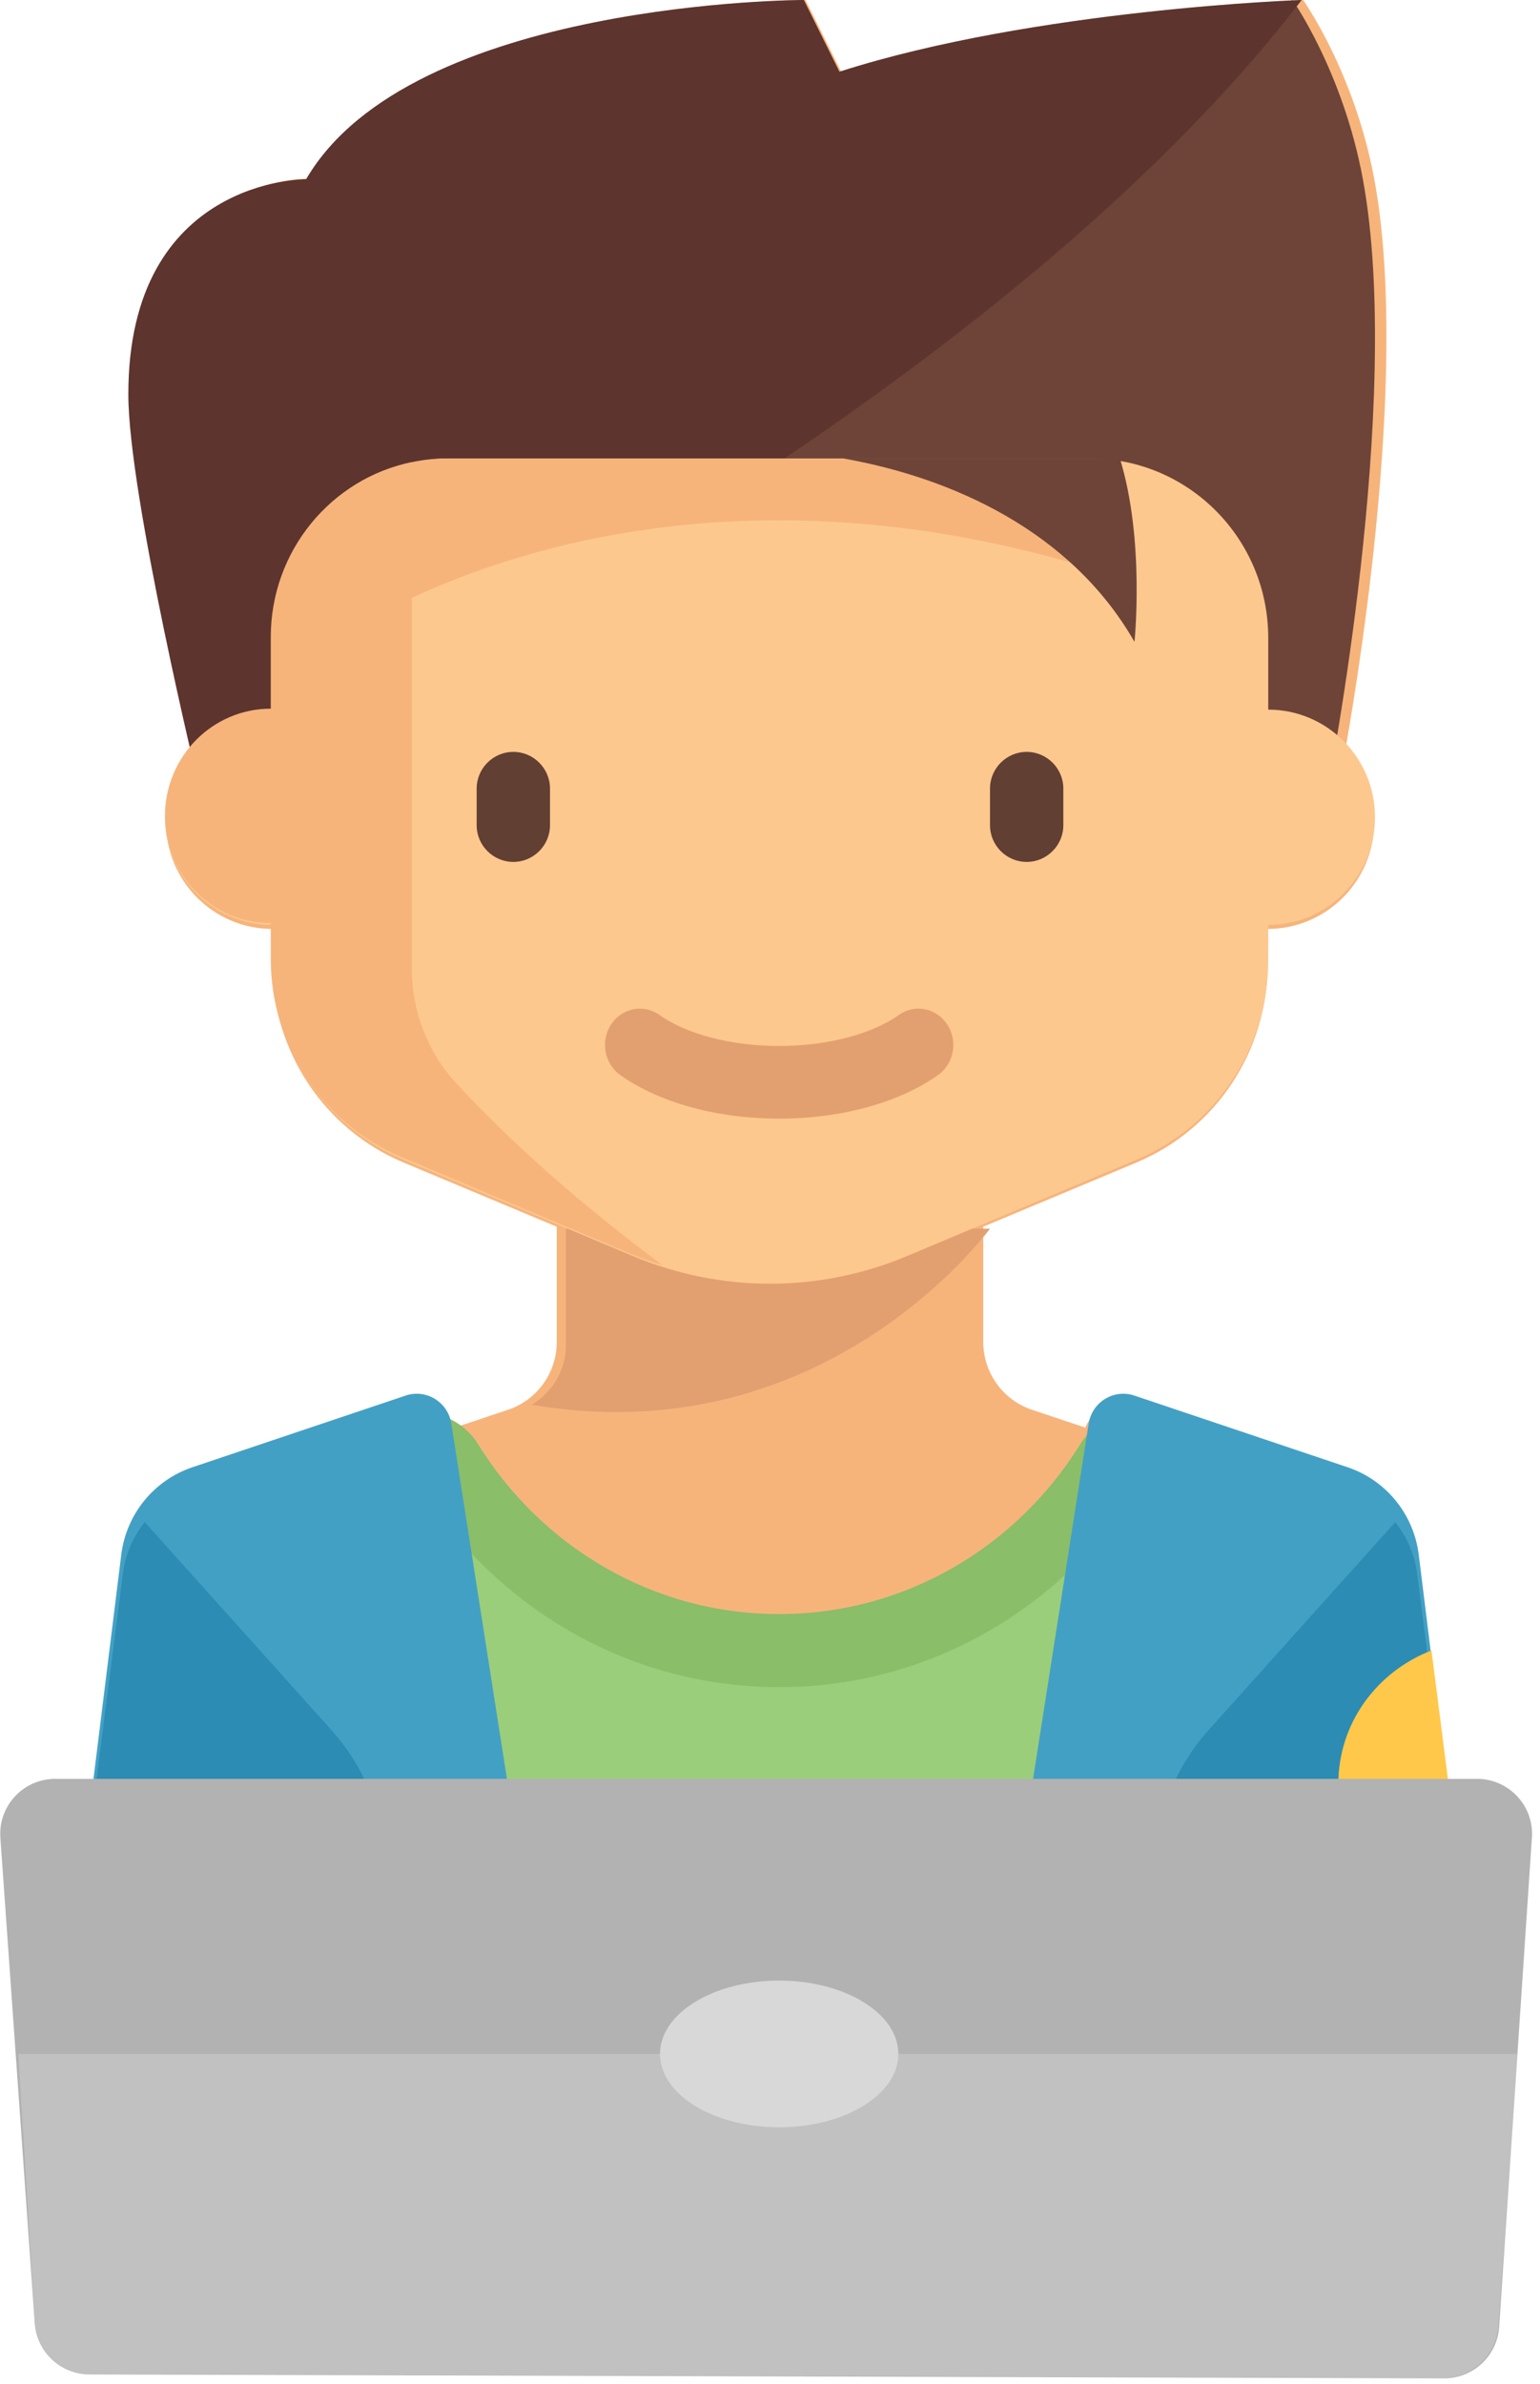
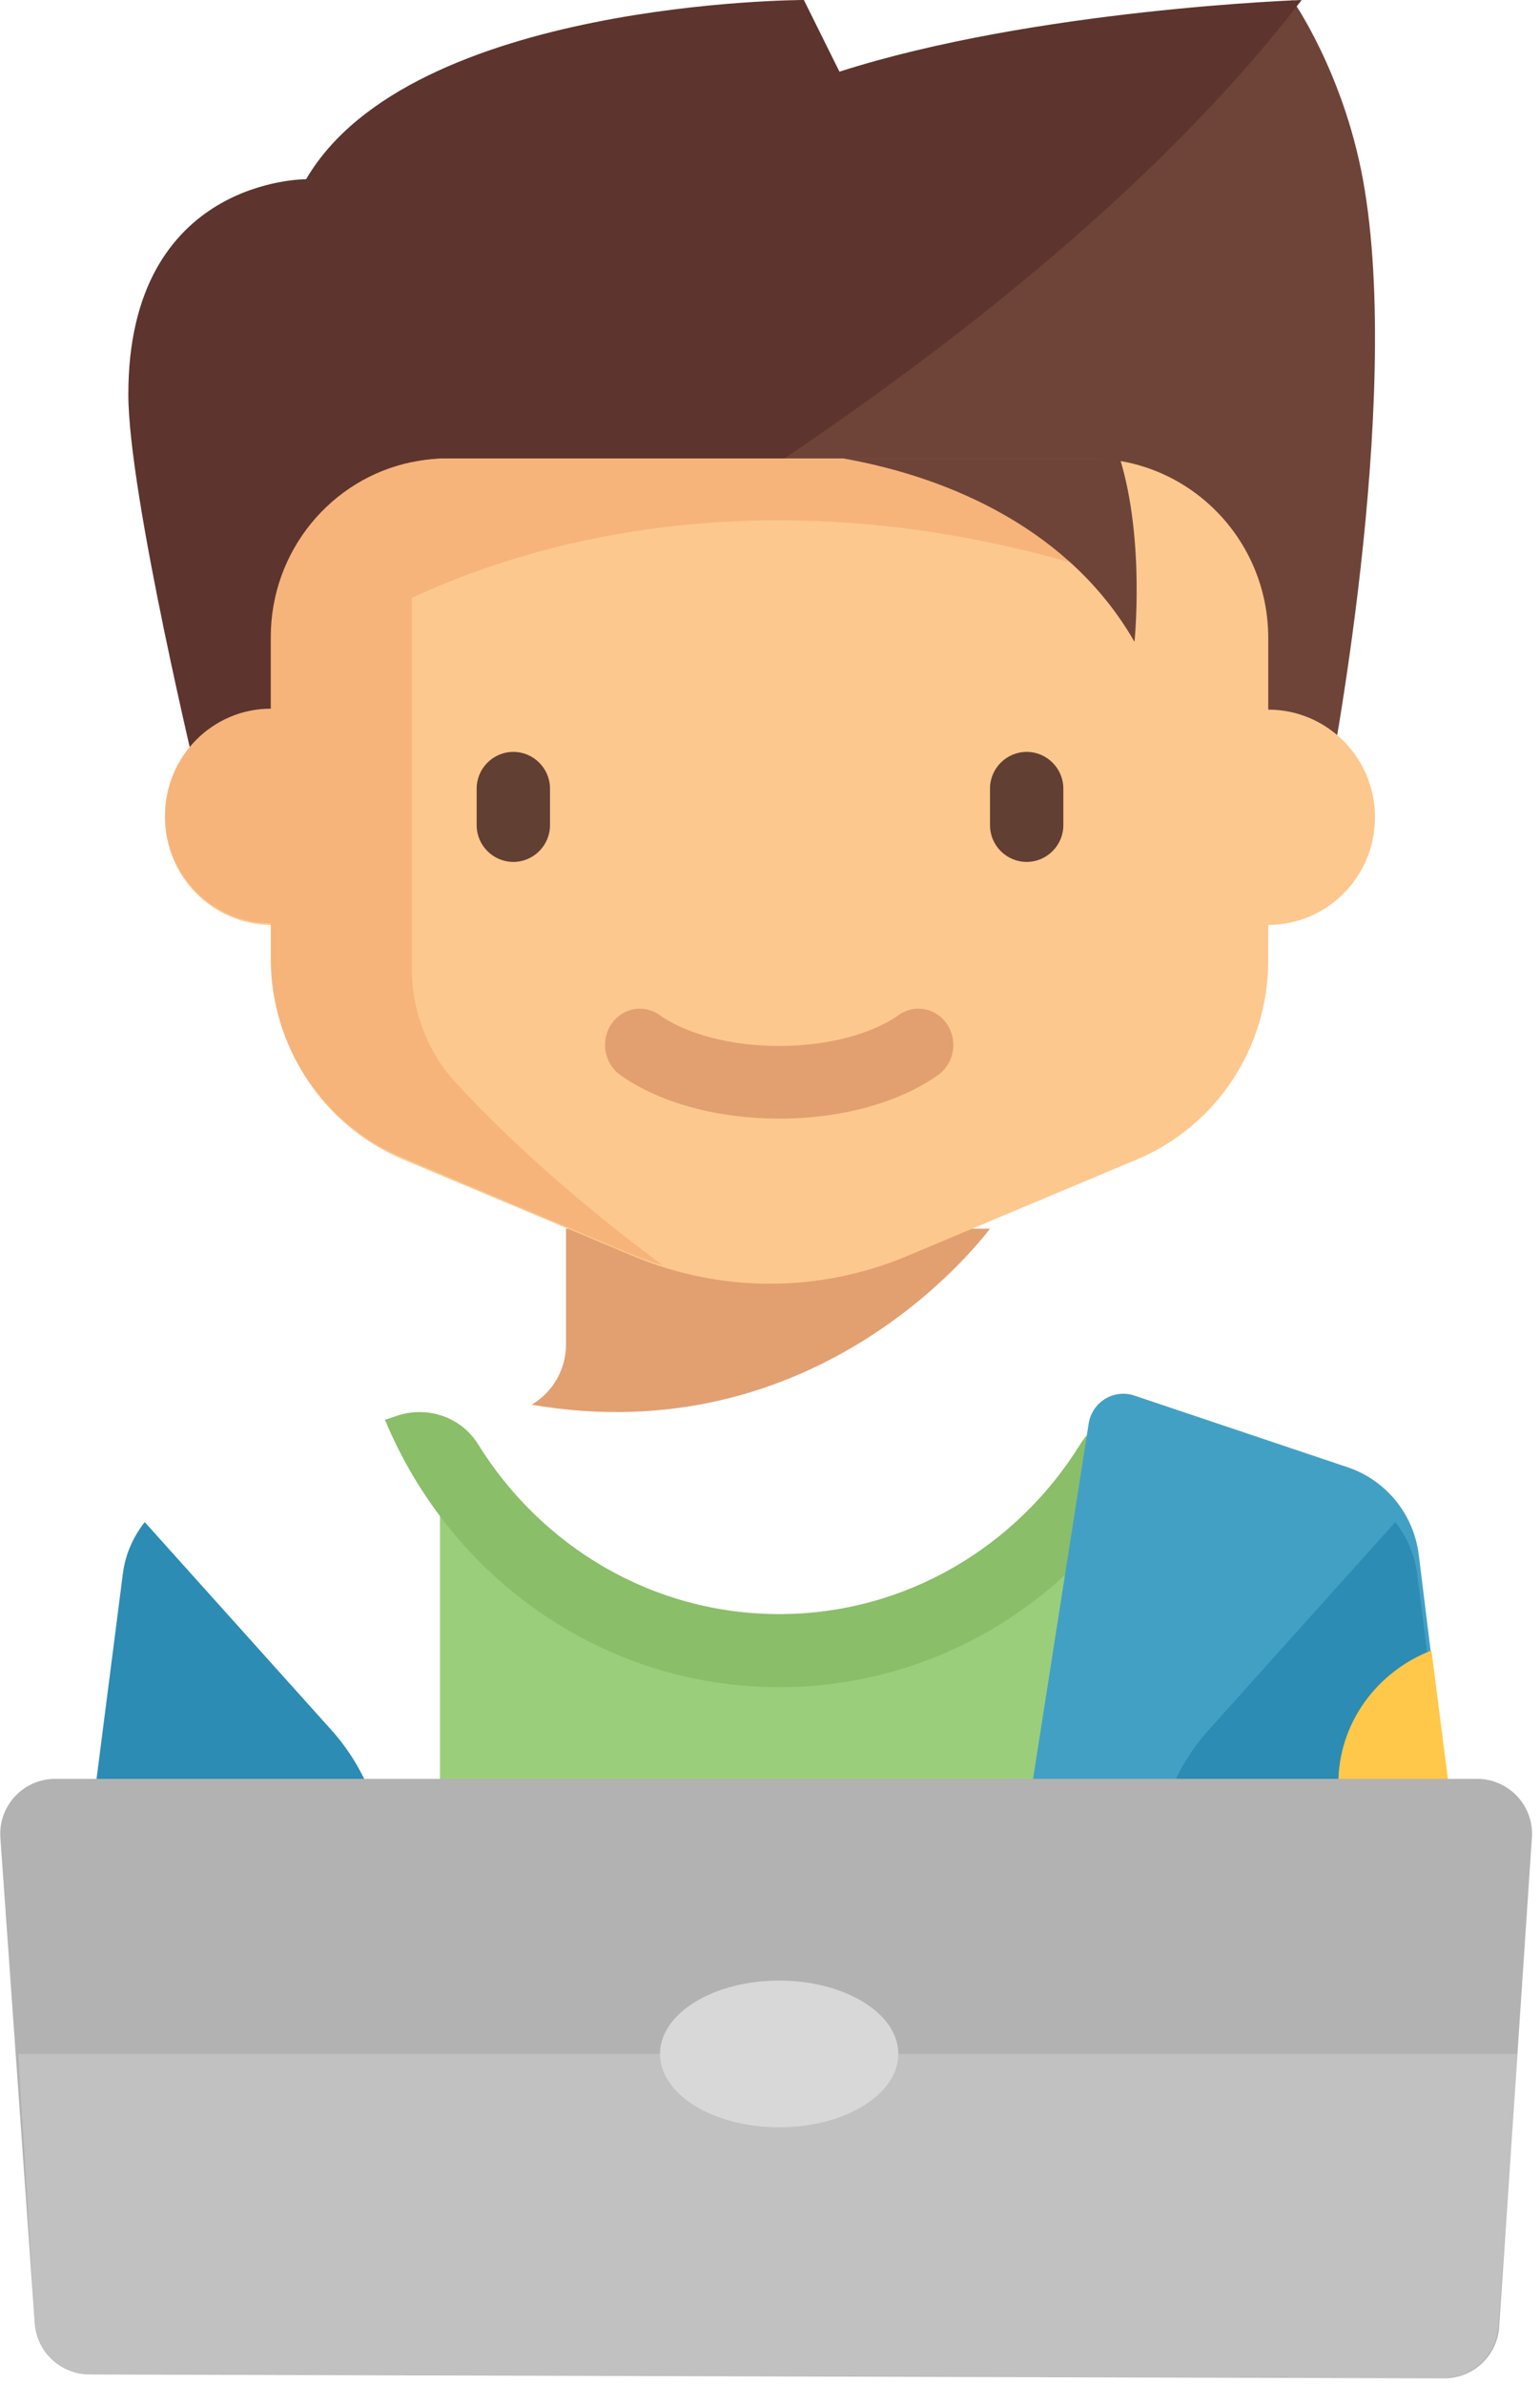
<svg xmlns="http://www.w3.org/2000/svg" width="84px" height="130px" viewBox="0 0 84 130">
  <title>Group 6</title>
  <desc>Created with Sketch.</desc>
  <g id="Sales-page-and-checkout" stroke="none" stroke-width="1" fill="none" fill-rule="evenodd">
    <g id="1.-Sales-page-(wordpress)" transform="translate(-374, -1374)">
      <g id="Group-6" transform="translate(374, 1374)">
        <g id="boy" transform="translate(4, 0)">
-           <path d="M75.954,106.43 L73.349,85.483 C73.071,83.249 71.542,81.375 69.417,80.663 L57.618,76.71 C56.618,76.375 55.565,76.905 55.2,77.848 L52.283,76.871 C50.699,76.341 49.632,74.852 49.632,73.174 L49.632,66.891 L57.982,63.394 C62.317,61.579 65.14,57.323 65.14,52.603 L65.14,50.655 C68.352,50.655 70.956,48.038 70.956,44.81 C70.956,43.27 70.362,41.87 69.393,40.826 C70.37,35.263 72.79,19.572 70.956,9.741 C69.865,3.897 67.078,0 67.078,0 C67.078,0 52.539,0.487 41.877,3.897 L39.938,0 C39.938,0 18.493,0 12.8,9.74 L12.798,9.741 C12.798,9.741 3.106,9.66 3.106,21.431 C3.106,25.739 5.497,36.497 6.523,40.917 C5.604,41.951 5.044,43.315 5.044,44.81 C5.044,48.038 7.648,50.655 10.86,50.655 L10.86,52.603 C10.86,57.323 13.683,61.579 18.018,63.394 L26.368,66.891 L26.368,73.174 C26.368,74.852 25.301,76.341 23.717,76.871 L20.8,77.848 C20.434,76.906 19.382,76.375 18.382,76.71 L6.583,80.663 C4.458,81.375 2.929,83.249 2.651,85.483 L0.046,106.43 C-0.388,109.919 2.318,113 5.816,113 L70.184,113 C73.682,113 76.388,109.919 75.954,106.43 Z" id="Path" fill="#F6B47B" />
          <path d="M20,113 L57,113 L57,78 C56.168,78.245 55.426,78.757 54.938,79.506 C51.486,84.807 45.419,88.328 38.5,88.328 C31.581,88.328 25.514,84.807 22.062,79.506 C21.574,78.757 20.832,78.244 20,78 L20,113 Z" id="Path" fill="#9BCE7A" />
          <path d="M26.872,67 L26.872,73.326 C26.872,74.686 26.144,75.919 25,76.6 C40.399,79.233 49.2,68.044 50,67 L26.872,67 L26.872,67 Z" id="Path" fill="#E2A071" />
          <path d="M7,43 L66.5,0 C66.5,0 69.259,3.909 70.339,9.773 C72.576,21.924 68.419,43 68.419,43 L7,43 Z" id="Path" fill="#6E4439" />
          <path d="M39.848,0 C39.848,0 18.394,0 12.699,9.771 L12.697,9.773 C12.697,9.773 3,9.691 3,21.5 C3,27.004 6.879,43 6.879,43 C6.879,43 48.172,24.513 67,0 C67,0 52.455,0.489 41.788,3.909 L39.848,0 Z" id="Path" fill="#5E342E" />
          <path d="M65.176,38.696 L65.176,34.783 C65.176,29.38 60.831,25 55.471,25 L20.529,25 C15.169,25 10.824,29.38 10.824,34.783 L10.824,38.696 C7.607,38.696 5,41.324 5,44.565 C5,47.807 7.607,50.435 10.824,50.435 L10.824,52.391 C10.824,57.13 13.651,61.405 17.991,63.227 L30.534,68.495 C32.899,69.489 35.437,70 38,70 C40.563,70 43.1,69.489 45.466,68.495 L58.009,63.227 C62.349,61.405 65.176,57.13 65.176,52.391 L65.176,50.435 C68.393,50.435 71,47.807 71,44.565 C71,41.324 68.393,38.696 65.176,38.696 Z" id="Path" fill="#FDC88E" />
          <path d="M24,47 C22.9,47 22,46.1 22,45 L22,43 C22,41.9 22.9,41 24,41 C25.1,41 26,41.9 26,43 L26,45 C26,46.1 25.1,47 24,47 Z" id="Path" fill="#623F33" />
          <path d="M52,47 C50.9,47 50,46.1 50,45 L50,43 C50,41.9 50.9,41 52,41 C53.1,41 54,41.9 54,43 L54,45 C54,46.1 53.1,47 52,47 Z" id="Path" fill="#623F33" />
          <path d="M38.5,61 C35.122,61 31.963,60.133 29.832,58.621 C28.964,58.005 28.739,56.772 29.33,55.868 C29.919,54.964 31.102,54.729 31.969,55.344 C33.463,56.404 35.904,57.037 38.5,57.037 C41.096,57.037 43.538,56.404 45.031,55.344 C45.9,54.727 47.08,54.963 47.67,55.868 C48.261,56.772 48.036,58.005 47.169,58.621 C45.038,60.133 41.878,61 38.5,61 Z" id="Path" fill="#E2A071" />
          <path d="M55,30.847 L55,25 L20.385,25 C19.724,25 19.082,25.071 18.462,25.203 L18.462,25.197 C14.073,26.1 10.769,30.031 10.769,34.746 L10.769,38.644 C7.583,38.644 5,41.262 5,44.491 C5,47.721 7.583,50.339 10.769,50.339 L10.769,52.288 C10.769,57.009 13.57,61.267 17.87,63.083 L30.295,68.33 C30.903,68.587 31.524,68.808 32.153,69 C26.661,64.929 23.006,61.369 20.864,59.042 C19.306,57.349 18.462,55.114 18.462,52.799 L18.462,32.608 C24.522,29.768 37.436,25.679 55,30.847 Z" id="Path" fill="#F6B47B" />
          <path d="M59.371,77.209 C57.718,76.644 55.857,77.247 54.923,78.754 C51.474,84.319 45.413,88.015 38.5,88.015 C31.587,88.015 25.526,84.319 22.077,78.754 C21.143,77.247 19.283,76.644 17.629,77.209 L17,77.423 C20.55,85.991 28.839,92 38.5,92 C48.161,92 56.45,85.99 60,77.424 L59.371,77.209 Z" id="Path" fill="#8ABE69" />
-           <path d="M26,112 L20.618,77.628 C20.433,76.451 19.246,75.723 18.125,76.1 L6.491,80.01 C4.396,80.714 2.888,82.569 2.614,84.778 L0.045,105.501 C-0.383,108.952 2.286,112 5.735,112 L26,112 Z" id="Path" fill="#43A0C5" />
          <path d="M50,112 L55.382,77.628 C55.567,76.451 56.754,75.723 57.875,76.1 L69.509,80.01 C71.604,80.714 73.112,82.569 73.386,84.778 L75.955,105.501 C76.383,108.952 73.714,112 70.265,112 L50,112 Z" id="Path" fill="#43A0C5" />
          <path d="M72.105,83 C72.737,83.801 73.163,84.758 73.297,85.801 L75.953,106.506 C76.396,109.954 73.636,113 70.07,113 L59,113 L59,101.935 C59,99.137 60.042,96.433 61.934,94.327 L72.105,83 Z" id="Path" fill="#2C8CB3" />
          <path d="M76,105 C72.058,104.508 69,101.255 69,97.27 C69,93.96 71.109,91.146 74.08,90 L76,105 Z" id="Path" fill="#FFC84A" />
          <path d="M42,25 C47.888,26.042 54.41,28.934 57.881,35 C57.881,35 58.455,29.441 57.085,25 L42,25 Z" id="Path" fill="#6E4439" />
          <path d="M3.895,83 C3.263,83.801 2.837,84.758 2.703,85.801 L0.047,106.506 C-0.396,109.954 2.364,113 5.93,113 L17,113 L17,101.935 C17,99.137 15.958,96.433 14.066,94.327 L3.895,83 Z" id="Path" fill="#2C8CB3" />
        </g>
        <path d="M3.013,97 L80.566,97 C82.223,97 83.566,98.343 83.566,100 C83.566,100.067 83.564,100.134 83.559,100.2 L81.772,126.889 C81.667,128.468 80.353,129.693 78.77,129.688 L4.879,129.475 C3.308,129.471 2.006,128.255 1.895,126.687 L0.02,100.212 C-0.097,98.559 1.148,97.125 2.801,97.007 C2.871,97.002 2.942,97 3.013,97 Z" id="Rectangle-10" fill="#B2B2B2" />
        <path d="M1,112 L82.791,112 L81.722,126.879 C81.609,128.451 80.298,129.668 78.721,129.664 L4.884,129.456 C3.302,129.452 1.995,128.219 1.898,126.64 L1,112 Z" id="Rectangle" fill-opacity="0.385" fill="#D8D8D8" fill-rule="nonzero" />
        <ellipse id="Oval" fill="#D8D8D8" fill-rule="nonzero" cx="42.5" cy="112" rx="6.5" ry="4" />
      </g>
    </g>
  </g>
</svg>